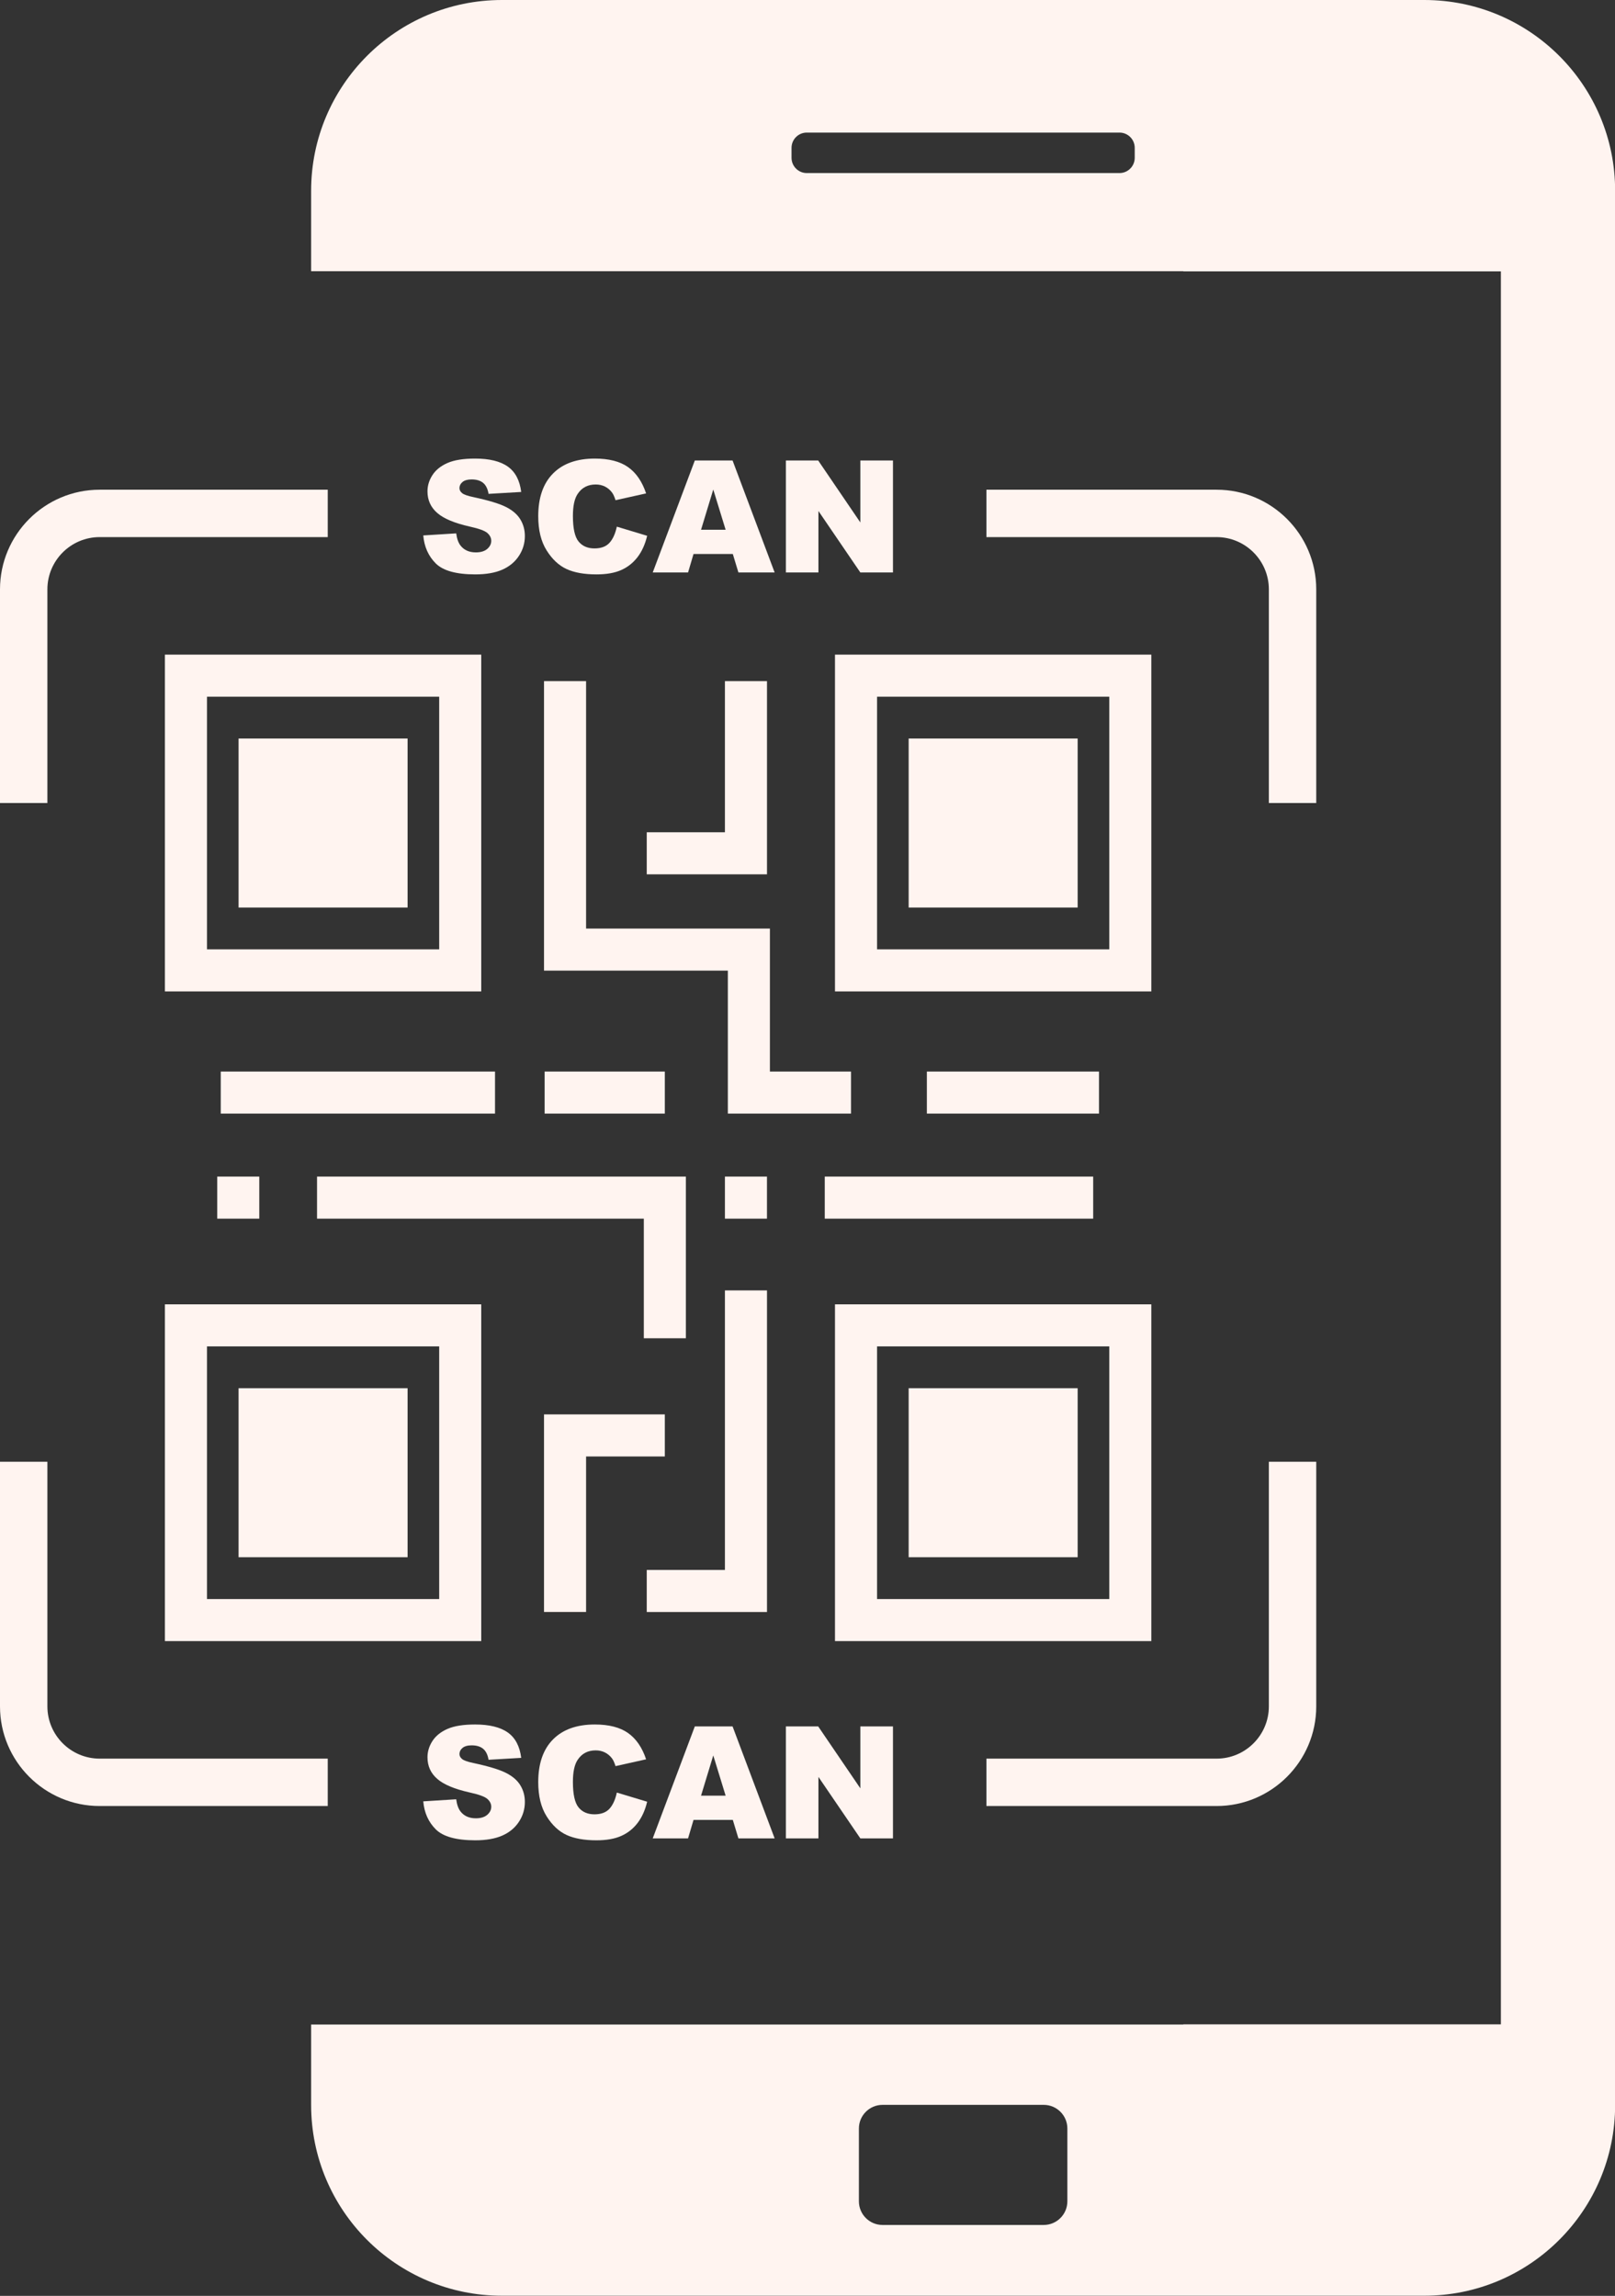
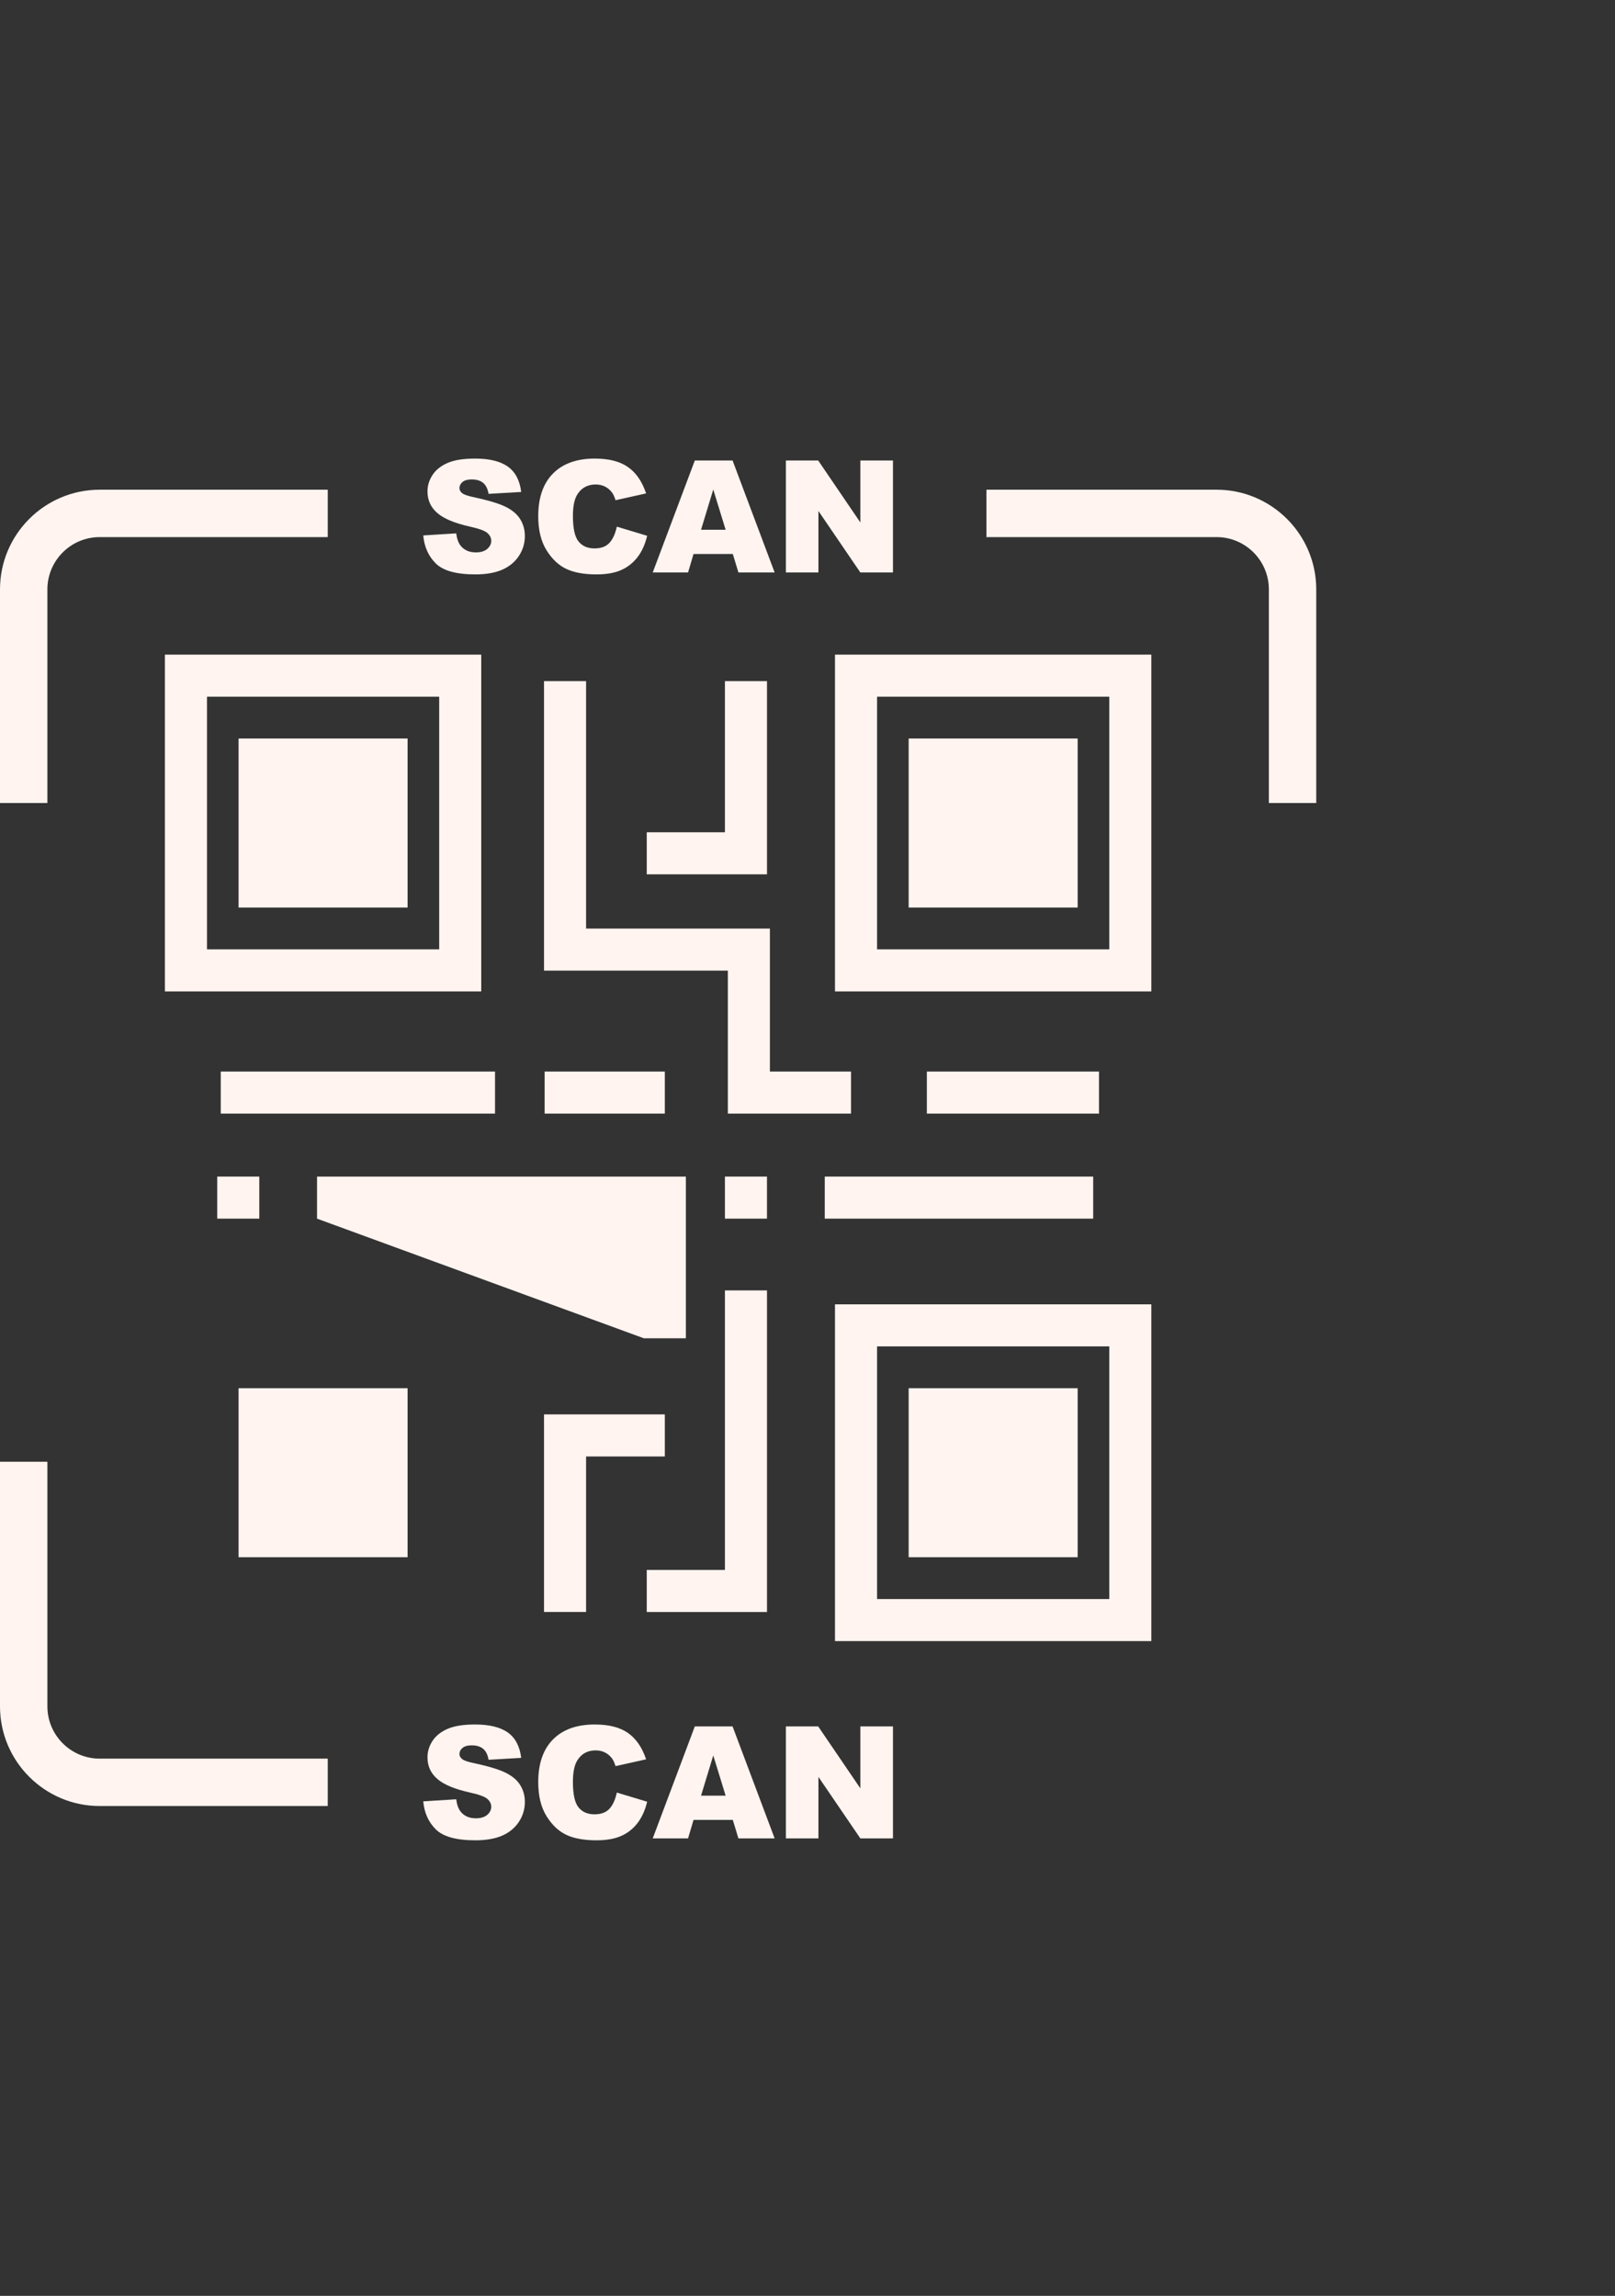
<svg xmlns="http://www.w3.org/2000/svg" fill="#000000" height="408.4" preserveAspectRatio="xMidYMid meet" version="1" viewBox="0.0 0.0 287.3 408.4" width="287.3" zoomAndPan="magnify">
  <rect x="0.0" y="0.0" width="287.3" height="408.4" fill="#333333" stroke="none" />
  <defs>
    <clipPath id="a">
      <path d="M 55 0 L 287.328 0 L 287.328 408.379 L 55 408.379 Z M 55 0" />
    </clipPath>
  </defs>
  <g>
    <g clip-path="url(#a)" id="change1_32">
-       <path d="M 189.879 391.582 C 189.879 393.902 187.992 395.789 185.676 395.789 L 156.996 395.789 C 154.68 395.789 152.793 393.902 152.793 391.582 L 152.793 378.629 C 152.793 376.312 154.68 374.426 156.996 374.426 L 185.676 374.426 C 187.992 374.426 189.879 376.312 189.879 378.629 Z M 201.863 28.07 C 201.863 29.566 200.648 30.785 199.152 30.785 L 143.52 30.785 C 142.023 30.785 140.809 29.566 140.809 28.07 L 140.809 26.301 C 140.809 24.801 142.023 23.586 143.52 23.586 L 199.152 23.586 C 200.648 23.586 201.863 24.801 201.863 26.301 Z M 253.383 0 L 89.289 0 C 70.543 0 55.348 15.195 55.348 33.941 L 55.348 48.246 L 210.508 48.246 L 210.508 48.273 L 267 48.273 L 267 360.109 L 210.508 360.109 L 210.508 360.133 L 55.348 360.133 L 55.348 374.438 C 55.348 393.184 70.543 408.379 89.289 408.379 L 253.383 408.379 C 272.129 408.379 287.324 393.184 287.324 374.438 L 287.324 33.941 C 287.324 15.195 272.129 0 253.383 0" fill="#fff4f0" />
-     </g>
+       </g>
    <g id="change1_1">
      <path d="M 36.82 168.875 L 78.129 168.875 L 78.129 123.934 L 36.82 123.934 Z M 85.609 176.359 L 29.336 176.359 L 29.336 116.449 L 85.609 116.449 L 85.609 176.359" fill="#fff4f0" />
    </g>
    <g id="change1_2">
      <path d="M 72.508 161.438 L 42.441 161.438 L 42.441 131.371 L 72.508 131.371 L 72.508 161.438" fill="#fff4f0" />
    </g>
    <g id="change1_3">
-       <path d="M 36.82 284.449 L 78.129 284.449 L 78.129 239.504 L 36.82 239.504 Z M 85.609 291.93 L 29.336 291.93 L 29.336 232.023 L 85.609 232.023 L 85.609 291.93" fill="#fff4f0" />
-     </g>
+       </g>
    <g id="change1_4">
      <path d="M 72.508 277.008 L 42.441 277.008 L 42.441 246.941 L 72.508 246.941 L 72.508 277.008" fill="#fff4f0" />
    </g>
    <g id="change1_5">
      <path d="M 151.391 198.094 L 129.48 198.094 L 129.48 172.66 L 96.777 172.66 L 96.777 121.164 L 104.262 121.164 L 104.262 165.18 L 136.961 165.18 L 136.961 190.613 L 151.391 190.613 L 151.391 198.094" fill="#fff4f0" />
    </g>
    <g id="change1_6">
      <path d="M 195.508 198.094 L 164.883 198.094 L 164.883 190.613 L 195.508 190.613 L 195.508 198.094" fill="#fff4f0" />
    </g>
    <g id="change1_7">
      <path d="M 194.473 216.781 L 146.719 216.781 L 146.719 209.297 L 194.473 209.297 L 194.473 216.781" fill="#fff4f0" />
    </g>
    <g id="change1_8">
      <path d="M 136.445 155.531 L 115.055 155.531 L 115.055 148.051 L 128.961 148.051 L 128.961 121.164 L 136.445 121.164 L 136.445 155.531" fill="#fff4f0" />
    </g>
    <g id="change1_9">
      <path d="M 118.27 198.094 L 96.887 198.094 L 96.887 190.613 L 118.27 190.613 L 118.27 198.094" fill="#fff4f0" />
    </g>
    <g id="change1_10">
      <path d="M 88.062 198.094 L 39.27 198.094 L 39.27 190.613 L 88.062 190.613 L 88.062 198.094" fill="#fff4f0" />
    </g>
    <g id="change1_11">
-       <path d="M 122.012 238.059 L 114.531 238.059 L 114.531 216.781 L 56.398 216.781 L 56.398 209.297 L 122.012 209.297 L 122.012 238.059" fill="#fff4f0" />
+       <path d="M 122.012 238.059 L 114.531 238.059 L 56.398 216.781 L 56.398 209.297 L 122.012 209.297 L 122.012 238.059" fill="#fff4f0" />
    </g>
    <g id="change1_12">
      <path d="M 136.445 286.754 L 115.055 286.754 L 115.055 279.27 L 128.961 279.27 L 128.961 229.547 L 136.445 229.547 L 136.445 286.754" fill="#fff4f0" />
    </g>
    <g id="change1_13">
      <path d="M 104.262 286.746 L 96.777 286.746 L 96.777 251.602 L 118.27 251.602 L 118.27 259.086 L 104.262 259.086 L 104.262 286.746" fill="#fff4f0" />
    </g>
    <g id="change1_14">
      <path d="M 136.441 216.781 L 128.961 216.781 L 128.961 209.297 L 136.441 209.297 L 136.441 216.781" fill="#fff4f0" />
    </g>
    <g id="change1_15">
      <path d="M 46.125 216.781 L 38.645 216.781 L 38.645 209.297 L 46.125 209.297 L 46.125 216.781" fill="#fff4f0" />
    </g>
    <g id="change1_16">
      <path d="M 156.023 284.449 L 197.336 284.449 L 197.336 239.504 L 156.023 239.504 Z M 204.816 291.93 L 148.539 291.93 L 148.539 232.023 L 204.816 232.023 L 204.816 291.93" fill="#fff4f0" />
    </g>
    <g id="change1_17">
      <path d="M 191.711 277.008 L 161.645 277.008 L 161.645 246.941 L 191.711 246.941 L 191.711 277.008" fill="#fff4f0" />
    </g>
    <g id="change1_18">
      <path d="M 156.023 168.875 L 197.336 168.875 L 197.336 123.934 L 156.023 123.934 Z M 204.816 176.359 L 148.539 176.359 L 148.539 116.449 L 204.816 116.449 L 204.816 176.359" fill="#fff4f0" />
    </g>
    <g id="change1_19">
      <path d="M 191.711 161.438 L 161.645 161.438 L 161.645 131.371 L 191.711 131.371 L 191.711 161.438" fill="#fff4f0" />
    </g>
    <g id="change1_20">
      <path d="M 8.43 142.844 L 8.43 104.84 C 8.43 99.715 12.602 95.543 17.727 95.543 L 58.305 95.543 L 58.305 87.113 L 17.727 87.113 C 7.953 87.113 0 95.066 0 104.84 L 0 142.844 L 8.43 142.844" fill="#fff4f0" />
    </g>
    <g id="change1_21">
      <path d="M 175.48 95.543 L 216.426 95.543 C 221.551 95.543 225.723 99.715 225.723 104.84 L 225.723 142.844 L 234.152 142.844 L 234.152 104.84 C 234.152 95.066 226.199 87.113 216.426 87.113 L 175.48 87.113 L 175.48 95.543" fill="#fff4f0" />
    </g>
    <g id="change1_22">
      <path d="M 58.305 312.836 L 17.727 312.836 C 12.602 312.836 8.43 308.664 8.43 303.539 L 8.43 260.023 L 0 260.023 L 0 303.539 C 0 313.312 7.953 321.266 17.727 321.266 L 58.305 321.266 L 58.305 312.836" fill="#fff4f0" />
    </g>
    <g id="change1_23">
-       <path d="M 225.723 260.023 L 225.723 303.539 C 225.723 308.664 221.551 312.836 216.426 312.836 L 175.48 312.836 L 175.48 321.266 L 216.426 321.266 C 226.199 321.266 234.152 313.312 234.152 303.539 L 234.152 260.023 L 225.723 260.023" fill="#fff4f0" />
-     </g>
+       </g>
    <g id="change1_24">
      <path d="M 75.297 320.434 L 81.156 320.066 C 81.281 321.016 81.539 321.742 81.93 322.242 C 82.562 323.047 83.469 323.449 84.648 323.449 C 85.527 323.449 86.203 323.242 86.68 322.832 C 87.152 322.418 87.391 321.941 87.391 321.398 C 87.391 320.883 87.164 320.418 86.711 320.012 C 86.258 319.605 85.207 319.219 83.559 318.855 C 80.859 318.25 78.934 317.445 77.785 316.438 C 76.625 315.434 76.047 314.152 76.047 312.594 C 76.047 311.57 76.344 310.602 76.934 309.691 C 77.527 308.781 78.422 308.066 79.613 307.543 C 80.805 307.023 82.438 306.762 84.512 306.762 C 87.055 306.762 88.996 307.238 90.332 308.184 C 91.668 309.129 92.465 310.637 92.719 312.699 L 86.914 313.039 C 86.762 312.145 86.438 311.492 85.945 311.082 C 85.449 310.676 84.77 310.473 83.898 310.473 C 83.184 310.473 82.645 310.625 82.281 310.93 C 81.918 311.23 81.738 311.602 81.738 312.035 C 81.738 312.352 81.887 312.637 82.188 312.891 C 82.477 313.156 83.164 313.398 84.254 313.625 C 86.945 314.203 88.871 314.789 90.035 315.387 C 91.199 315.977 92.047 316.715 92.574 317.594 C 93.105 318.473 93.371 319.453 93.371 320.539 C 93.371 321.82 93.02 322.996 92.312 324.074 C 91.605 325.152 90.617 325.969 89.348 326.527 C 88.082 327.082 86.48 327.363 84.551 327.363 C 81.164 327.363 78.816 326.711 77.512 325.406 C 76.207 324.102 75.469 322.445 75.297 320.434" fill="#fff4f0" />
    </g>
    <g id="change1_25">
      <path d="M 109.73 318.871 L 115.125 320.5 C 114.766 322.016 114.191 323.277 113.414 324.293 C 112.637 325.309 111.668 326.074 110.512 326.586 C 109.359 327.105 107.887 327.363 106.102 327.363 C 103.938 327.363 102.168 327.047 100.797 326.418 C 99.426 325.789 98.238 324.684 97.242 323.098 C 96.246 321.516 95.75 319.488 95.75 317.016 C 95.75 313.719 96.625 311.188 98.379 309.418 C 100.133 307.648 102.609 306.762 105.816 306.762 C 108.328 306.762 110.301 307.27 111.734 308.285 C 113.172 309.301 114.238 310.859 114.938 312.957 L 109.5 314.168 C 109.309 313.562 109.109 313.117 108.902 312.836 C 108.559 312.367 108.137 312.004 107.641 311.75 C 107.141 311.496 106.582 311.367 105.969 311.367 C 104.57 311.367 103.504 311.93 102.762 313.051 C 102.199 313.887 101.918 315.191 101.918 316.977 C 101.918 319.184 102.254 320.695 102.926 321.516 C 103.594 322.332 104.535 322.742 105.75 322.742 C 106.93 322.742 107.816 322.41 108.422 321.75 C 109.023 321.09 109.461 320.129 109.73 318.871" fill="#fff4f0" />
    </g>
    <g id="change1_26">
      <path d="M 129.086 319.426 L 126.887 312.266 L 124.711 319.426 Z M 130.363 323.734 L 123.375 323.734 L 122.402 327.023 L 116.117 327.023 L 123.605 307.102 L 130.32 307.102 L 137.805 327.023 L 131.359 327.023 L 130.363 323.734" fill="#fff4f0" />
    </g>
    <g id="change1_27">
      <path d="M 139.805 307.102 L 145.551 307.102 L 153.051 318.121 L 153.051 307.102 L 158.855 307.102 L 158.855 327.023 L 153.051 327.023 L 145.594 316.086 L 145.594 327.023 L 139.805 327.023 L 139.805 307.102" fill="#fff4f0" />
    </g>
    <g id="change1_28">
      <path d="M 75.297 95.246 L 81.156 94.879 C 81.281 95.828 81.539 96.555 81.93 97.055 C 82.562 97.859 83.469 98.262 84.648 98.262 C 85.527 98.262 86.203 98.055 86.68 97.645 C 87.152 97.23 87.391 96.754 87.391 96.211 C 87.391 95.691 87.164 95.23 86.711 94.824 C 86.258 94.414 85.207 94.031 83.559 93.668 C 80.859 93.062 78.934 92.254 77.785 91.25 C 76.625 90.242 76.047 88.965 76.047 87.406 C 76.047 86.383 76.344 85.414 76.934 84.504 C 77.527 83.594 78.422 82.879 79.613 82.355 C 80.805 81.836 82.438 81.574 84.512 81.574 C 87.055 81.574 88.996 82.047 90.332 82.996 C 91.668 83.941 92.465 85.449 92.719 87.512 L 86.914 87.852 C 86.762 86.957 86.438 86.305 85.945 85.895 C 85.449 85.488 84.77 85.285 83.898 85.285 C 83.184 85.285 82.645 85.438 82.281 85.738 C 81.918 86.043 81.738 86.41 81.738 86.848 C 81.738 87.164 81.887 87.449 82.188 87.703 C 82.477 87.965 83.164 88.211 84.254 88.438 C 86.945 89.016 88.871 89.605 90.035 90.195 C 91.199 90.789 92.047 91.527 92.574 92.406 C 93.105 93.285 93.371 94.266 93.371 95.355 C 93.371 96.633 93.02 97.809 92.312 98.887 C 91.605 99.965 90.617 100.781 89.348 101.34 C 88.082 101.898 86.48 102.176 84.551 102.176 C 81.164 102.176 78.816 101.523 77.512 100.219 C 76.207 98.914 75.469 97.258 75.297 95.246" fill="#fff4f0" />
    </g>
    <g id="change1_29">
      <path d="M 109.73 93.684 L 115.125 95.312 C 114.766 96.824 114.191 98.09 113.414 99.105 C 112.637 100.117 111.668 100.887 110.512 101.402 C 109.359 101.918 107.887 102.176 106.102 102.176 C 103.938 102.176 102.168 101.859 100.797 101.23 C 99.426 100.602 98.238 99.496 97.242 97.91 C 96.246 96.328 95.75 94.301 95.75 91.828 C 95.75 88.531 96.625 86 98.379 84.23 C 100.133 82.461 102.609 81.574 105.816 81.574 C 108.328 81.574 110.301 82.082 111.734 83.098 C 113.172 84.109 114.238 85.672 114.938 87.77 L 109.5 88.98 C 109.309 88.375 109.109 87.93 108.902 87.648 C 108.559 87.18 108.137 86.816 107.641 86.562 C 107.141 86.309 106.582 86.184 105.969 86.184 C 104.57 86.184 103.504 86.742 102.762 87.863 C 102.199 88.695 101.918 90.004 101.918 91.785 C 101.918 93.992 102.254 95.508 102.926 96.328 C 103.594 97.145 104.535 97.555 105.75 97.555 C 106.93 97.555 107.816 97.227 108.422 96.562 C 109.023 95.902 109.461 94.941 109.73 93.684" fill="#fff4f0" />
    </g>
    <g id="change1_30">
      <path d="M 129.086 94.238 L 126.887 87.078 L 124.711 94.238 Z M 130.363 98.547 L 123.375 98.547 L 122.402 101.836 L 116.117 101.836 L 123.605 81.914 L 130.32 81.914 L 137.805 101.836 L 131.359 101.836 L 130.363 98.547" fill="#fff4f0" />
    </g>
    <g id="change1_31">
      <path d="M 139.805 81.914 L 145.551 81.914 L 153.051 92.938 L 153.051 81.914 L 158.855 81.914 L 158.855 101.836 L 153.051 101.836 L 145.594 90.898 L 145.594 101.836 L 139.805 101.836 L 139.805 81.914" fill="#fff4f0" />
    </g>
  </g>
</svg>